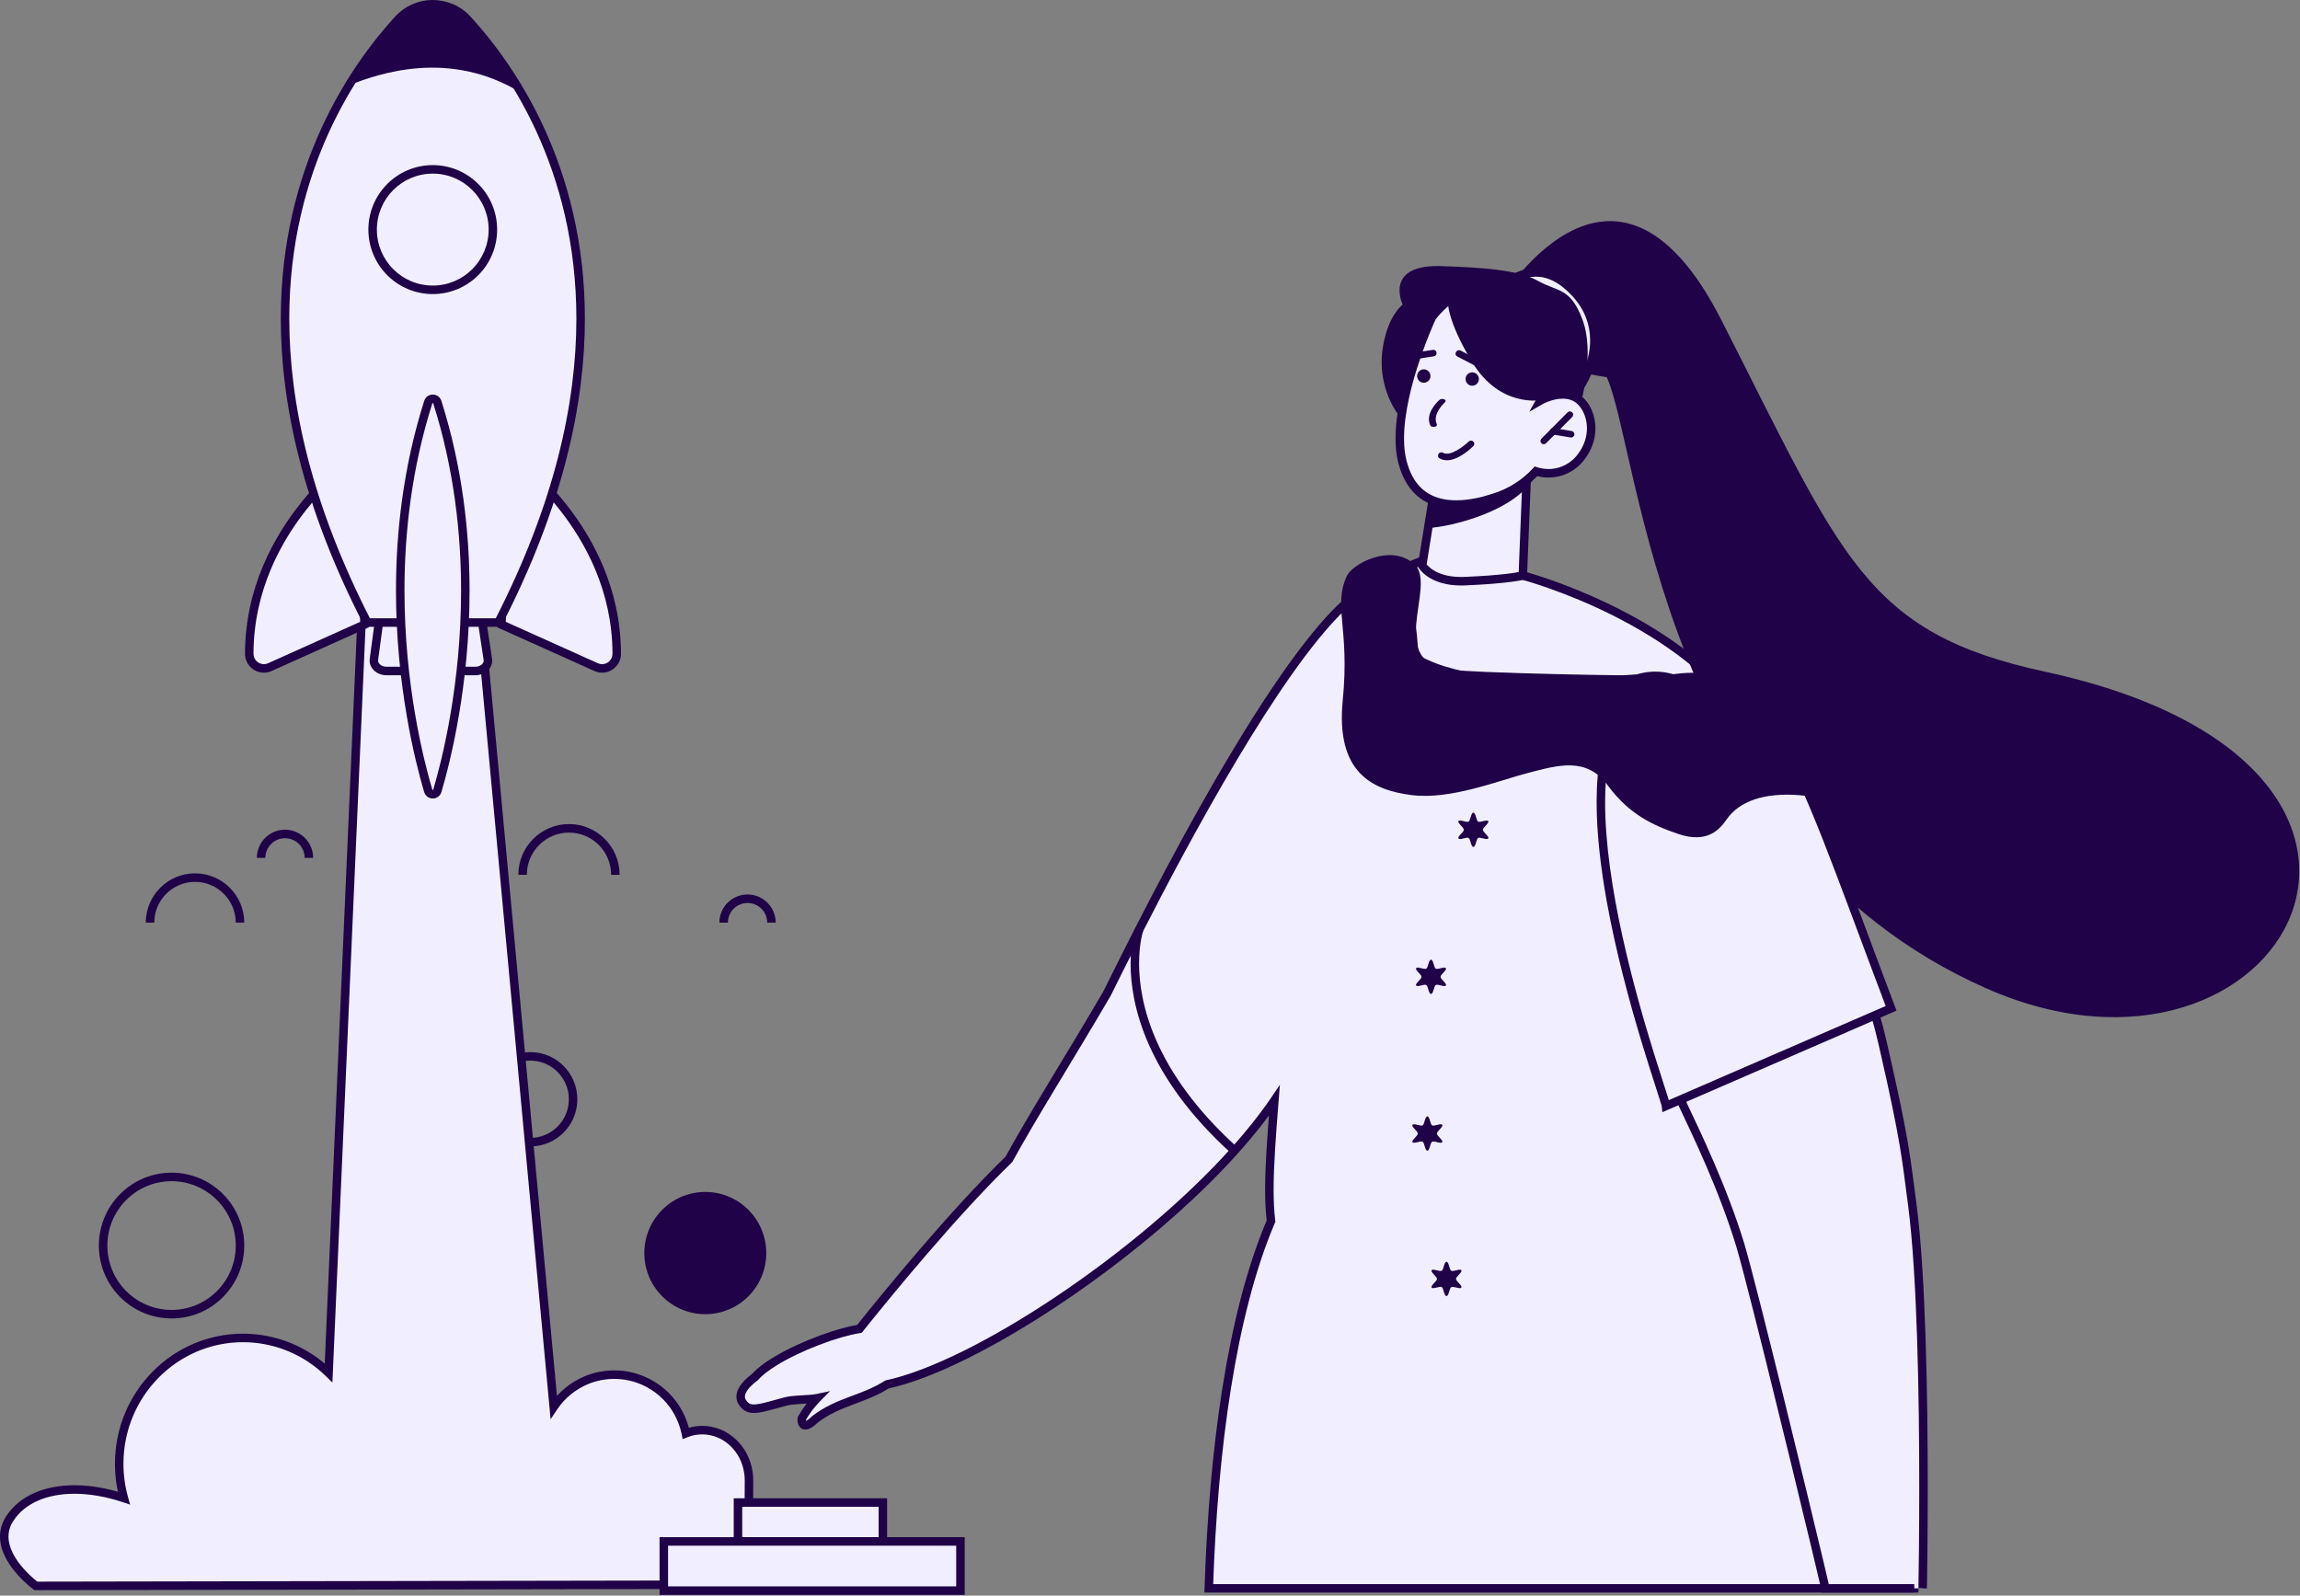
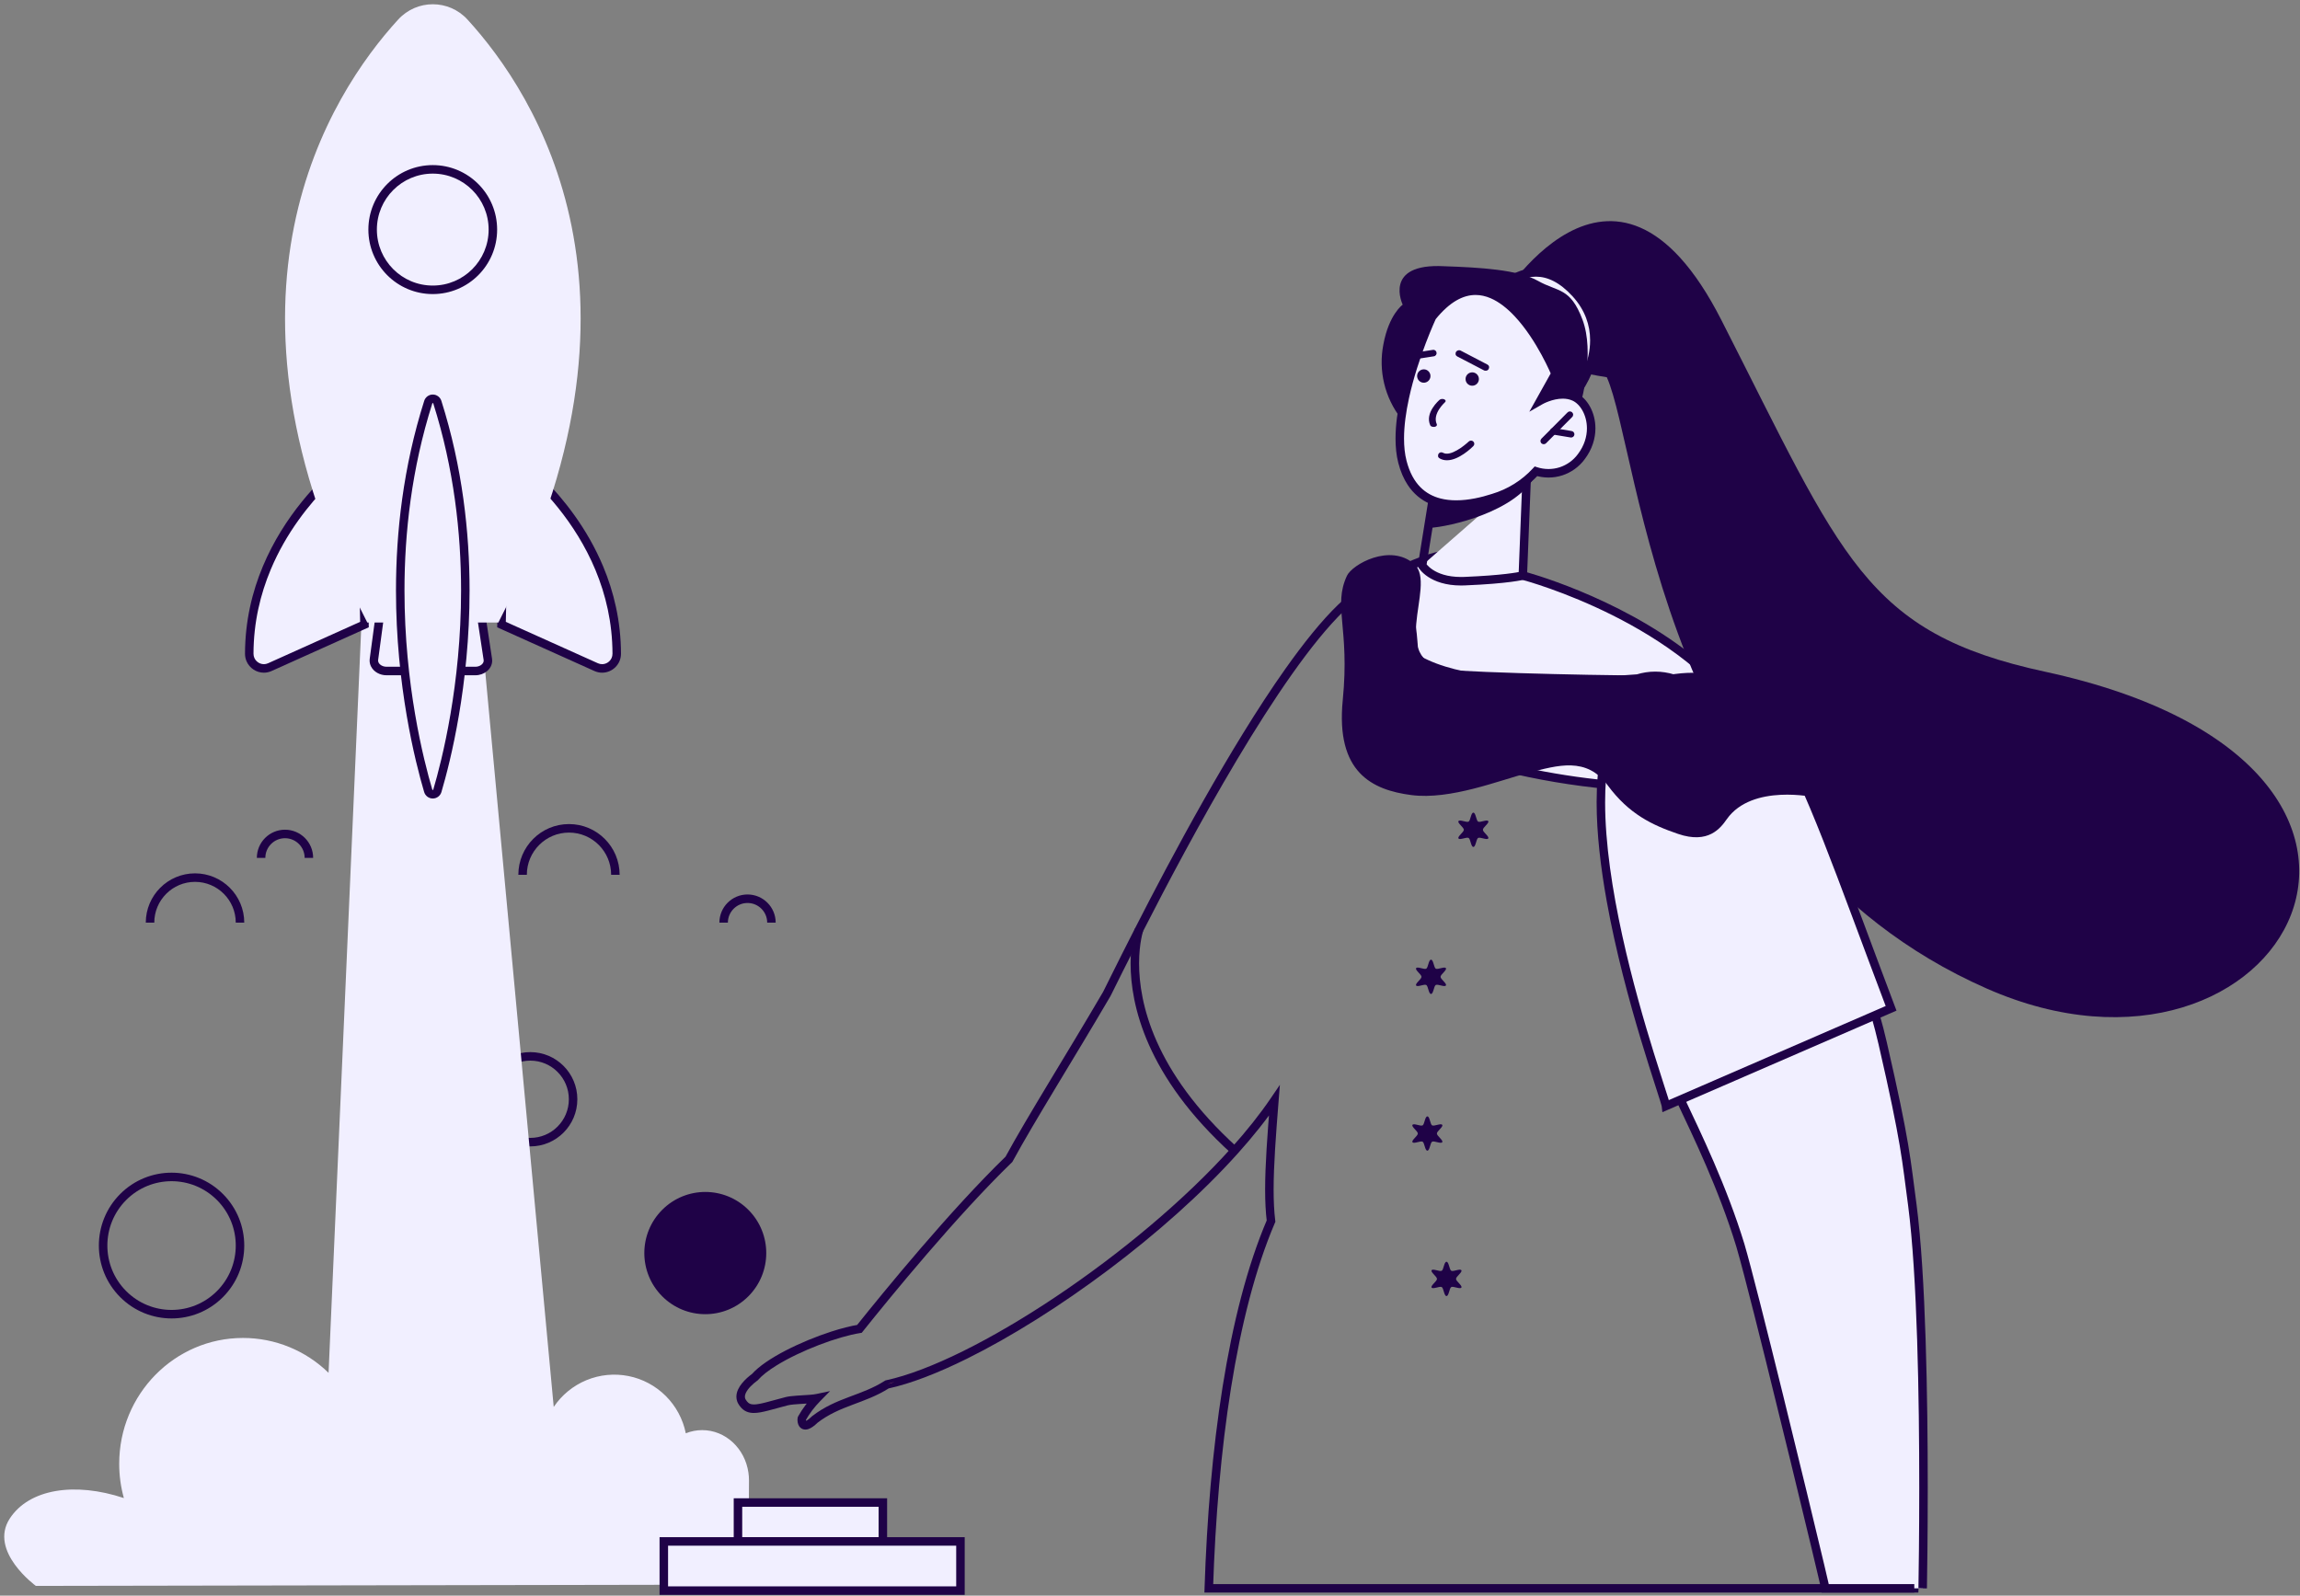
<svg xmlns="http://www.w3.org/2000/svg" width="650" height="451" viewBox="0 0 650 451" fill="none">
  <rect x="0" y="0" width="650" height="451" fill="#808080" stroke="none" />
  <g clip-path="url(#clip0_41_126)">
    <path d="M149.873 321.619V324.025C153.537 324.028 156.869 322.531 159.269 320.122C161.675 317.716 163.165 314.376 163.162 310.7C163.165 307.023 161.675 303.683 159.269 301.277C156.869 298.868 153.537 297.374 149.873 297.374C146.206 297.374 142.874 298.868 140.471 301.277C138.068 303.683 136.578 307.023 136.578 310.7C136.578 314.376 138.068 317.716 140.471 320.122C142.874 322.535 146.206 324.028 149.873 324.025V321.619C146.862 321.619 144.145 320.399 142.169 318.421C140.199 316.443 138.981 313.719 138.981 310.7C138.981 307.68 140.199 304.957 142.169 302.979C144.145 301 146.862 299.78 149.873 299.78C152.882 299.78 155.598 301 157.572 302.979C159.545 304.957 160.762 307.68 160.762 310.7C160.762 313.719 159.545 316.443 157.572 318.421C155.598 320.399 152.882 321.619 149.873 321.619Z" fill="#1F0247" />
    <path d="M134.182 262.882C136.594 262.882 138.787 261.901 140.368 260.316C141.949 258.734 142.931 256.533 142.931 254.117C142.931 251.699 141.949 249.5 140.368 247.918C138.787 246.333 136.594 245.352 134.182 245.352V246.553H135.383V197.107H132.98V247.758H134.182C135.938 247.758 137.52 248.469 138.671 249.62C139.822 250.774 140.531 252.356 140.531 254.117C140.531 255.875 139.822 257.457 138.671 258.615C137.52 259.766 135.938 260.476 134.182 260.476V262.882Z" fill="#1F0247" />
    <path d="M110.732 197.107V235.533H111.931L111.899 234.332C110.048 234.379 108.376 235.168 107.178 236.401C105.976 237.634 105.236 239.332 105.236 241.188C105.236 243.043 105.976 244.739 107.178 245.971C108.376 247.207 110.048 247.997 111.899 248.044L111.965 245.638C110.754 245.607 109.681 245.097 108.897 244.292C108.113 243.487 107.636 242.396 107.636 241.188C107.636 239.977 108.113 238.889 108.897 238.081C109.681 237.275 110.754 236.769 111.965 236.738L113.132 236.706V197.107H110.732Z" fill="#1F0247" />
    <path d="M118.28 231.734V267.952H120.68V231.734" fill="#1F0247" />
    <path d="M126.226 224.569V257.206H128.626V224.569" fill="#1F0247" />
    <path d="M148.891 247.255C148.891 243.959 150.221 240.983 152.38 238.82C154.538 236.659 157.509 235.325 160.803 235.325C164.094 235.325 167.064 236.659 169.226 238.82C171.381 240.983 172.711 243.959 172.714 247.255H175.114C175.114 243.301 173.511 239.707 170.92 237.118C168.335 234.523 164.749 232.916 160.803 232.919C156.853 232.916 153.268 234.523 150.683 237.118C148.094 239.707 146.488 243.301 146.491 247.255H148.891Z" fill="#1F0247" />
    <path d="M74.988 242.48C74.988 240.939 75.609 239.556 76.616 238.546C77.623 237.536 79.007 236.917 80.544 236.917C82.081 236.917 83.461 237.536 84.472 238.546C85.479 239.556 86.097 240.939 86.097 242.48H88.496C88.5 240.282 87.606 238.282 86.169 236.845C84.732 235.404 82.737 234.511 80.544 234.511C78.351 234.511 76.356 235.404 74.919 236.845C73.482 238.282 72.588 240.282 72.588 242.48H74.988Z" fill="#1F0247" />
    <path d="M205.707 260.788C205.707 259.247 206.328 257.866 207.335 256.853C208.342 255.847 209.722 255.224 211.262 255.224C212.799 255.224 214.18 255.847 215.19 256.853C216.197 257.866 216.815 259.247 216.815 260.788H219.215C219.215 258.589 218.324 256.589 216.884 255.152C215.45 253.711 213.452 252.818 211.262 252.818C209.069 252.818 207.071 253.711 205.637 255.152C204.198 256.589 203.307 258.589 203.307 260.788H205.707Z" fill="#1F0247" />
    <path d="M43.602 260.788C43.602 257.599 44.888 254.724 46.974 252.633C49.06 250.544 51.931 249.255 55.115 249.255C58.299 249.255 61.17 250.544 63.256 252.633C65.342 254.724 66.628 257.599 66.628 260.788H69.028C69.031 256.941 67.469 253.45 64.953 250.931C62.44 248.409 58.955 246.849 55.115 246.849C51.275 246.849 47.79 248.409 45.277 250.931C42.761 253.45 41.199 256.941 41.202 260.788H43.602Z" fill="#1F0247" />
    <path d="M62.164 365.763L63.011 366.616C67.02 362.596 69.031 357.319 69.028 352.051C69.031 346.783 67.02 341.502 63.011 337.483C59.005 333.464 53.738 331.451 48.483 331.451C43.232 331.451 37.965 333.464 33.959 337.483C29.946 341.502 27.939 346.783 27.939 352.051C27.939 357.319 29.946 362.596 33.959 366.616C37.965 370.635 43.232 372.651 48.483 372.648C53.738 372.651 59.005 370.635 63.011 366.616L62.164 365.763L61.314 364.914C57.769 368.468 53.133 370.242 48.483 370.242C43.837 370.242 39.201 368.468 35.656 364.914C32.111 361.357 30.342 356.709 30.342 352.051C30.342 347.39 32.111 342.741 35.656 339.184C39.201 335.631 43.837 333.86 48.483 333.857C53.133 333.86 57.769 335.631 61.314 339.184C64.859 342.741 66.628 347.39 66.628 352.051C66.628 356.709 64.859 361.357 61.314 364.914L62.164 365.763Z" fill="#1F0247" />
    <path d="M211.67 418.383L211.52 447.89L10.136 448.245C10.136 448.245 -3.294 438.47 2.776 429.183C8.222 420.855 21.065 418.792 35.006 423.418C34.128 420.261 33.686 416.999 33.689 413.725C33.689 394.084 49.352 378.164 68.673 378.164C77.711 378.161 86.392 381.702 92.857 388.03L102.616 165.436H134.859L156.486 397.663C158.76 394.279 161.979 391.647 165.74 390.093C169.499 388.543 173.633 388.137 177.624 388.933C181.611 389.728 185.275 391.691 188.158 394.569C191.038 397.446 193.005 401.117 193.814 405.111C195.285 404.52 196.86 404.215 198.444 404.215C205.048 404.215 210.522 409.401 211.507 416.197C211.614 416.921 211.667 417.65 211.67 418.383Z" fill="#F1EFFF" />
-     <path d="M211.67 418.383L210.469 418.377L210.324 446.689L10.133 447.041L10.136 448.245L10.842 447.27C10.817 447.255 8.643 445.657 6.522 443.213C5.459 441.993 4.414 440.562 3.648 439.04C2.883 437.514 2.4 435.904 2.4 434.303C2.403 432.841 2.786 431.372 3.78 429.844C5.411 427.35 7.761 425.453 10.7 424.164C13.634 422.874 17.157 422.201 21.053 422.204C25.244 422.204 29.862 422.978 34.63 424.56L36.766 425.271L36.161 423.094C35.317 420.053 34.89 416.911 34.89 413.757V413.725C34.89 404.227 38.674 395.644 44.791 389.423C50.908 383.206 59.344 379.366 68.674 379.366H68.717L68.686 378.529L68.708 379.366H68.717L68.686 378.529L68.708 379.366L68.68 378.284V379.366H68.708L68.68 378.284V379.366C77.401 379.366 85.777 382.784 92.019 388.892L93.939 390.77L103.765 166.638H133.764L155.605 401.129L157.484 398.337C159.623 395.151 162.654 392.669 166.195 391.207C168.554 390.232 171.07 389.738 173.596 389.738C174.863 389.738 176.134 389.864 177.388 390.112C181.143 390.864 184.597 392.71 187.311 395.421C190.025 398.132 191.875 401.585 192.638 405.35L192.923 406.765L194.26 406.227C195.59 405.693 197.011 405.419 198.444 405.419C201.431 405.419 204.154 406.586 206.268 408.542C208.383 410.498 209.866 413.244 210.318 416.37H210.321C210.419 417.037 210.469 417.71 210.469 418.386V418.377L211.67 418.383L212.872 418.38C212.869 417.59 212.809 416.801 212.696 416.021V416.024C212.163 412.354 210.419 409.108 207.896 406.775C205.38 404.438 202.065 403.01 198.444 403.013C196.706 403.013 194.981 403.347 193.366 403.994L193.814 405.111L194.99 404.872C194.134 400.645 192.054 396.761 189.005 393.716C185.956 390.672 182.078 388.596 177.859 387.753C176.447 387.47 175.02 387.332 173.596 387.332C170.757 387.332 167.933 387.889 165.283 388.983C161.302 390.625 157.898 393.411 155.492 396.99L156.486 397.663L157.681 397.55L135.951 164.232H101.465L91.659 387.977L92.857 388.03L93.698 387.168C87.007 380.624 78.028 376.96 68.68 376.96H68.63L68.674 378.164V376.96C58.679 376.96 49.625 381.08 43.081 387.735C36.537 394.386 32.487 403.579 32.491 413.725H33.689L32.491 413.713V413.757C32.491 417.131 32.946 420.49 33.849 423.742L35.007 423.418L35.383 422.277C30.401 420.622 25.539 419.798 21.053 419.795C16.884 419.798 13.038 420.509 9.737 421.959C6.437 423.406 3.68 425.601 1.772 428.523C0.53 430.419 -0.003 432.404 1.37545e-05 434.303C0.003 436.407 0.627 438.389 1.528 440.163C2.877 442.826 4.844 445.062 6.472 446.657C8.1 448.248 9.399 449.195 9.43 449.217L9.747 449.45L212.712 449.091L212.872 418.38L211.67 418.383Z" fill="#1F0247" />
    <path d="M249.507 424.683H208.559V435.674H249.507V424.683Z" fill="#F1EFFF" />
    <path d="M249.506 424.683V423.481H207.356V436.879H250.704V423.481H249.506V424.683H248.305V434.473H209.756V425.887H249.506V424.683Z" fill="#1F0247" />
    <path d="M271.431 435.674H187.6V449.576H271.431V435.674Z" fill="#F1EFFF" />
    <path d="M187.6 449.576V450.78H272.633V434.473H186.398V450.78H187.6V449.576H188.801V436.879H270.233V448.374H187.6V449.576Z" fill="#1F0247" />
    <path d="M101.955 127.62C101.955 127.62 70.531 148.443 70.443 184.766C70.433 187.772 73.52 189.791 76.256 188.562L103.002 176.532L101.955 127.62Z" fill="#F1EFFF" />
    <path d="M101.955 127.62L101.293 126.617C101.227 126.664 93.281 131.929 85.297 141.817C81.307 146.758 77.307 152.859 74.295 160.049C71.284 167.232 69.263 175.51 69.242 184.766V184.753V184.778C69.242 185.539 69.398 186.263 69.681 186.914C70.101 187.889 70.797 188.691 71.651 189.25C72.501 189.81 73.511 190.131 74.571 190.131C75.293 190.131 76.036 189.98 76.749 189.659L104.22 177.302L103.106 125.415L101.293 126.617L101.955 127.62L100.753 127.648L101.785 175.758L75.767 187.464C75.362 187.643 74.963 187.725 74.571 187.725C73.809 187.725 73.069 187.414 72.526 186.885C72.253 186.621 72.034 186.307 71.883 185.954C71.729 185.602 71.641 185.209 71.641 184.778H71.086L71.641 184.781V184.778H71.086L71.641 184.781V184.769C71.663 175.862 73.605 167.914 76.51 160.98C80.864 150.579 87.405 142.471 92.857 136.973C95.583 134.225 98.033 132.127 99.8 130.724C100.681 130.023 101.393 129.495 101.879 129.142C102.121 128.966 102.309 128.834 102.435 128.749C102.497 128.705 102.545 128.674 102.573 128.652L102.607 128.63L102.614 128.627H102.617L101.955 127.62Z" fill="#1F0247" />
    <path d="M141.729 176.532L168.476 188.562C171.212 189.791 174.298 187.772 174.292 184.766C174.204 148.443 142.78 127.62 142.78 127.62L141.729 176.532Z" fill="#F1EFFF" />
    <path d="M141.729 176.532L141.24 177.63L167.987 189.659C168.696 189.98 169.439 190.131 170.164 190.131C171.575 190.131 172.902 189.562 173.878 188.612C174.367 188.137 174.772 187.562 175.054 186.914C175.337 186.263 175.494 185.539 175.494 184.778H174.6L175.49 184.81L175.494 184.778H174.6L175.49 184.81L175.494 184.788V184.766C175.472 175.51 173.448 167.232 170.437 160.049C165.919 149.267 159.184 140.93 153.578 135.275C147.972 129.624 143.492 126.651 143.442 126.617L141.626 125.415L140.512 177.302L141.24 177.63L141.729 176.532L142.931 176.557L143.979 127.648L142.78 127.62L142.118 128.627H142.122C142.297 128.743 150.061 133.954 157.753 143.556C161.6 148.355 165.427 154.246 168.294 161.143C171.161 168.037 173.072 175.934 173.094 184.769L174.292 184.766L173.094 184.725L173.091 184.778C173.091 185.209 173.006 185.602 172.852 185.954C172.623 186.483 172.24 186.926 171.767 187.238C171.293 187.549 170.735 187.725 170.164 187.725C169.772 187.725 169.37 187.643 168.969 187.464L142.222 175.434L141.729 176.532Z" fill="#1F0247" />
    <path d="M134.304 189.656H109.254C107.109 189.656 105.44 188.121 105.678 186.36L107.89 169.921C108.094 168.421 109.634 167.282 111.466 167.282H131.797C133.614 167.282 135.142 168.396 135.374 169.88L137.861 186.322C138.156 188.093 136.469 189.656 134.304 189.656Z" fill="#F1EFFF" />
    <path d="M134.304 190.861V188.455H109.255C108.517 188.455 107.884 188.203 107.466 187.854C107.256 187.681 107.103 187.486 107.002 187.291C106.905 187.096 106.855 186.901 106.855 186.697C106.855 186.64 106.858 186.583 106.867 186.524L109.079 170.081C109.107 169.89 109.176 169.704 109.289 169.522C109.462 169.248 109.747 168.987 110.127 168.795C110.503 168.603 110.967 168.484 111.466 168.484H131.797C132.459 168.484 133.055 168.691 133.476 169C133.686 169.15 133.852 169.327 133.968 169.506C134.088 169.688 134.157 169.871 134.188 170.066L136.676 186.511V186.521C136.688 186.59 136.694 186.659 136.694 186.725C136.691 186.923 136.647 187.112 136.547 187.304C136.4 187.593 136.124 187.882 135.735 188.099C135.349 188.316 134.853 188.455 134.304 188.455V190.861C135.571 190.861 136.732 190.442 137.61 189.719C138.05 189.357 138.417 188.917 138.68 188.411C138.944 187.901 139.094 187.326 139.094 186.725C139.094 186.527 139.079 186.326 139.044 186.124L137.861 186.322L139.047 186.14L136.56 169.701V169.695C136.475 169.147 136.268 168.635 135.976 168.188C135.54 167.521 134.922 166.996 134.204 166.638C133.485 166.276 132.663 166.078 131.797 166.078H111.466C110.302 166.081 109.217 166.436 108.357 167.068C107.928 167.386 107.554 167.776 107.266 168.229C106.977 168.682 106.776 169.201 106.701 169.757L104.489 186.2C104.467 186.366 104.455 186.533 104.455 186.697C104.455 187.297 104.605 187.879 104.866 188.389C105.261 189.156 105.888 189.773 106.648 190.197C107.404 190.622 108.301 190.861 109.255 190.861H134.304Z" fill="#1F0247" />
    <path d="M112.523 5.531C93.259 26.59 56.263 83.442 103.806 175.956H140.842C188.387 83.442 151.388 26.59 132.121 5.531C126.841 -0.24 117.803 -0.239 112.523 5.531Z" fill="#F1EFFF" />
-     <path d="M112.523 5.531L111.639 4.718C105.399 11.538 97.334 22.058 90.821 36.286C84.309 50.513 79.355 68.449 79.355 90.059C79.355 114.295 85.582 143.128 102.739 176.51L103.075 177.161H141.573L141.908 176.51C159.065 143.128 165.292 114.295 165.292 90.062C165.292 68.452 160.339 50.513 153.826 36.286C147.313 22.058 139.242 11.537 133.002 4.717C131.556 3.134 129.84 1.951 127.999 1.168C126.16 0.385 124.193 7.37848e-07 122.233 7.37848e-07C118.355 -0.001 114.484 1.606 111.639 4.718L112.523 5.531L113.408 6.344C115.799 3.733 119.011 2.408 122.233 2.407C123.88 2.407 125.527 2.731 127.061 3.384C128.598 4.037 130.022 5.018 131.236 6.344C137.341 13.017 145.259 23.338 151.643 37.29C158.03 51.243 162.889 68.823 162.889 90.062C162.889 113.879 156.778 142.314 139.775 175.406L140.842 175.956V174.755H103.806V175.956L104.875 175.406C87.866 142.311 81.758 113.876 81.755 90.059C81.758 68.82 86.618 51.243 93.001 37.289C99.385 23.338 107.303 13.018 113.408 6.344L112.523 5.531Z" fill="#1F0247" />
    <path fill-rule="evenodd" clip-rule="evenodd" d="M121.022 113.678C105.468 162.706 116.94 209.722 121.022 223.528C121.191 224.098 121.715 224.491 122.311 224.491C122.904 224.491 123.428 224.098 123.597 223.528C127.672 209.722 139.144 162.706 123.597 113.678C123.428 113.109 122.904 112.716 122.311 112.716C121.715 112.716 121.191 113.109 121.022 113.678Z" fill="#F1EFFF" />
    <path d="M121.022 113.678L119.88 113.313C113.932 132.058 111.909 150.491 111.909 166.908C111.912 193.764 117.317 215.222 119.871 223.868L119.877 223.89L119.874 223.871C120.194 224.95 121.185 225.692 122.311 225.692C123.437 225.692 124.426 224.95 124.749 223.868C127.299 215.222 132.704 193.76 132.704 166.908C132.704 150.491 130.684 132.058 124.739 113.313L123.597 113.678L124.749 113.338C124.426 112.257 123.437 111.514 122.311 111.514C121.185 111.514 120.194 112.257 119.874 113.335L121.022 113.678L122.173 114.024C122.189 113.961 122.248 113.92 122.311 113.92C122.374 113.92 122.43 113.961 122.446 114.021L122.449 114.037L122.452 114.043C128.306 132.501 130.304 150.689 130.304 166.908C130.304 193.437 124.956 214.694 122.446 223.186C122.427 223.245 122.374 223.286 122.311 223.286C122.248 223.286 122.192 223.245 122.173 223.182V223.186C119.664 214.694 114.309 193.44 114.312 166.908C114.309 150.689 116.31 132.501 122.167 114.043L122.17 114.03L122.173 114.024L121.022 113.678Z" fill="#1F0247" />
    <path fill-rule="evenodd" clip-rule="evenodd" d="M122.302 81.913C131.688 81.913 139.295 74.293 139.295 64.892C139.295 55.492 131.688 47.87 122.302 47.87C112.915 47.87 105.308 55.492 105.308 64.892C105.308 74.293 112.915 81.913 122.302 81.913Z" fill="#F1EFFF" />
    <path d="M122.302 80.712V83.118C127.321 83.118 131.876 81.076 135.167 77.781C138.458 74.484 140.497 69.921 140.493 64.892C140.497 59.863 138.458 55.3 135.167 52.004C131.876 48.708 127.321 46.666 122.302 46.666C117.282 46.666 112.724 48.708 109.437 52.004C106.146 55.3 104.107 59.863 104.107 64.892C104.107 69.921 106.146 74.484 109.437 77.781C112.724 81.076 117.282 83.118 122.302 83.118V80.712C117.935 80.712 113.995 78.941 111.134 76.079C108.273 73.211 106.51 69.264 106.51 64.892C106.51 60.52 108.273 56.573 111.134 53.708C113.995 50.843 117.935 49.072 122.302 49.072C126.665 49.072 130.609 50.843 133.47 53.708C136.327 56.573 138.094 60.52 138.094 64.892C138.094 69.264 136.327 73.211 133.47 76.079C130.609 78.941 126.665 80.712 122.302 80.712Z" fill="#1F0247" />
-     <path d="M147.263 26.223C142.087 17.305 136.563 10.375 132.03 5.435C126.794 -0.275 117.794 -0.221 112.561 5.492C108.407 10.029 103.423 16.233 98.639 24.101C107.109 20.746 127.029 13.821 147.263 26.223Z" fill="#1F0247" />
    <path d="M211.504 366.386C218.233 359.64 218.233 348.704 211.504 341.958C204.775 335.212 193.868 335.212 187.139 341.958C180.41 348.704 180.41 359.64 187.139 366.386C193.868 373.132 204.775 373.132 211.504 366.386Z" fill="#1F0247" />
    <path d="M430.362 162.675C430.362 162.675 476.332 174.708 495.139 205.561C513.945 236.411 398.624 219.176 394.643 201.372C390.662 183.564 378.346 168.245 399.653 159.407C420.96 150.57 430.362 162.675 430.362 162.675Z" fill="#F1EFFF" />
    <path d="M430.361 162.675L430.057 163.839L430.088 163.845C430.735 164.018 442.226 167.125 455.812 173.947C462.604 177.359 469.92 181.696 476.664 187.043C483.409 192.392 489.58 198.749 494.113 206.187C494.784 207.284 495.261 208.297 495.565 209.222C495.873 210.146 496.011 210.98 496.011 211.731C496.007 212.543 495.854 213.26 495.559 213.933C495.298 214.521 494.925 215.074 494.433 215.606C493.573 216.534 492.328 217.383 490.737 218.109C488.353 219.204 485.2 220.022 481.514 220.553C477.831 221.088 473.612 221.336 469.073 221.336C454.445 221.339 436.497 218.732 421.992 214.801C414.739 212.842 408.342 210.542 403.681 208.118C401.35 206.91 399.455 205.665 398.119 204.454C397.45 203.85 396.923 203.255 396.541 202.692C396.158 202.129 395.923 201.598 395.813 201.107C394.665 195.971 392.855 191.097 391.355 186.58C389.852 182.064 388.673 177.903 388.679 174.283C388.679 172.89 388.849 171.575 389.228 170.333C389.796 168.471 390.822 166.748 392.553 165.106C394.285 163.467 396.735 161.92 400.111 160.52C405.685 158.209 410.369 157.382 414.243 157.382C419.542 157.385 423.337 158.926 425.828 160.451C427.07 161.216 427.983 161.977 428.579 162.536C428.874 162.816 429.094 163.046 429.232 163.2C429.301 163.276 429.351 163.335 429.383 163.373L429.414 163.411L429.417 163.417L429.797 163.112L429.414 163.414L429.417 163.417L429.797 163.112L429.414 163.414L429.665 163.735L430.057 163.839L430.361 162.675L431.309 161.933C431.243 161.851 429.888 160.121 427.08 158.401C424.278 156.677 420.015 154.973 414.243 154.976C410.027 154.976 405.017 155.878 399.195 158.297C396.814 159.284 394.815 160.36 393.153 161.53C390.659 163.282 388.918 165.26 387.82 167.421C386.718 169.585 386.279 171.902 386.279 174.283C386.286 178.416 387.565 182.765 389.078 187.341C390.599 191.911 392.371 196.704 393.473 201.633C393.661 202.479 394.037 203.281 394.555 204.045C395.527 205.476 396.986 206.787 398.834 208.048C402.068 210.247 406.523 212.294 411.793 214.166C419.698 216.968 429.43 219.355 439.481 221.05C449.535 222.745 459.9 223.742 469.073 223.745C473.101 223.742 476.9 223.55 480.347 223.135C485.517 222.509 489.89 221.402 493.103 219.607C494.706 218.704 496.026 217.622 496.961 216.301C497.425 215.641 497.793 214.924 498.037 214.156C498.285 213.389 498.41 212.574 498.41 211.731C498.41 210.684 498.219 209.593 497.843 208.464C497.469 207.331 496.908 206.158 496.161 204.932C491.365 197.063 484.861 190.43 477.825 184.898C467.266 176.598 455.495 170.767 446.354 166.996C437.216 163.225 430.703 161.521 430.666 161.508L430.361 162.675Z" fill="#1F0247" />
    <path d="M577.913 189.848C526.983 178.85 520.715 157.64 486.458 90.427C455.762 30.198 423.118 86.156 423.118 86.156C423.118 86.156 421.436 94.644 436.701 102.019C440.529 103.866 446.925 105.492 454.099 106.624C463.529 127.674 469.248 238.794 561.459 279.403C645.3 316.323 701.535 216.543 577.913 189.848Z" fill="#1F0247" />
    <path d="M409.214 103.573C409.214 103.573 426.067 61.785 445.369 83.001C461.465 100.787 436.485 128.145 422.054 120.349C407.627 112.552 409.214 103.573 409.214 103.573Z" fill="#F1EFFF" />
    <path d="M409.214 103.573L410.328 104.023L410.334 104.007C410.478 103.652 413.192 97.066 417.543 90.647C419.714 87.439 422.299 84.275 425.122 81.96C426.531 80.8 427.999 79.856 429.495 79.205C430.992 78.554 432.513 78.196 434.066 78.196C435.669 78.196 437.316 78.573 439.054 79.457C440.786 80.344 442.605 81.746 444.484 83.813L444.481 83.81C446.228 85.741 447.449 87.766 448.236 89.842C449.027 91.918 449.384 94.047 449.384 96.179C449.384 99.211 448.653 102.258 447.386 105.127C445.482 109.426 442.36 113.313 438.79 116.087C437.005 117.477 435.111 118.588 433.216 119.345C431.318 120.107 429.42 120.512 427.619 120.512C425.847 120.509 424.172 120.125 422.625 119.289C416.862 116.175 413.822 112.93 412.201 110.244C410.582 107.558 410.365 105.407 410.362 104.391C410.362 104.167 410.375 104.001 410.384 103.897C410.387 103.847 410.394 103.809 410.397 103.79V103.774L409.901 103.696L410.397 103.784V103.774L409.901 103.696L410.397 103.784L409.214 103.573L408.031 103.362C408.022 103.422 407.962 103.787 407.962 104.391C407.959 105.759 408.276 108.391 410.146 111.489C412.016 114.59 415.422 118.135 421.486 121.409C423.403 122.447 425.496 122.918 427.619 122.918C430.499 122.915 433.432 122.063 436.218 120.607C440.393 118.418 444.252 114.87 447.1 110.599C449.946 106.325 451.781 101.312 451.784 96.179C451.784 93.773 451.379 91.348 450.479 88.986C449.582 86.624 448.195 84.332 446.26 82.193L446.257 82.19C444.227 79.957 442.188 78.359 440.142 77.312C438.1 76.268 436.052 75.787 434.066 75.79C432.112 75.79 430.226 76.249 428.457 77.032C425.354 78.406 422.575 80.743 420.112 83.445C416.423 87.499 413.44 92.399 411.36 96.299C409.283 100.195 408.113 103.095 408.1 103.123L408.053 103.24L408.031 103.362L409.214 103.573Z" fill="#1F0247" />
    <path d="M395.951 118.308C393.67 115.373 392.042 111.996 391.176 108.391C390.317 104.787 390.238 101.041 390.944 97.406C392.519 88.835 396.415 86.109 396.415 86.109C396.415 86.109 390.712 74.305 408.154 75.249C418.127 75.595 428.987 76.192 434.653 79.388C440.318 82.583 443.782 81.161 447.235 90.376C450.689 99.591 446.925 113.235 446.925 113.235L395.951 118.308Z" fill="#1F0247" />
-     <path d="M540.993 448.934H341.62C342.89 409.753 348.051 371.217 359.206 345.138C358.183 336.826 358.987 325.717 360.154 311.042C356.994 315.691 353.199 320.449 348.91 325.227C321.931 355.296 275.669 385.91 250.679 391.301C243.922 395.632 236.923 396.059 230.263 401.208C226.455 404.941 226.446 401.208 226.631 400.881C227.804 398.799 229.253 396.887 230.928 395.185C228.914 395.613 224.246 395.556 222.364 396.037C215.193 397.88 212.112 399.333 210.152 396.833C209.967 396.616 209.803 396.374 209.653 396.103C209.543 395.905 209.455 395.71 209.414 395.503V395.49C208.781 393.254 211.24 390.757 213.342 389.228C218.292 383.577 234.172 376.975 242.89 375.591C250.802 365.694 269.508 342.804 285.137 327.67C291.414 316.115 302.243 298.965 312.68 281.127C312.778 281.061 316.316 273.73 321.919 262.763C335.305 236.536 360.542 189.565 379.045 171.736C383.114 167.82 386.847 165.31 390.069 164.732C390.015 165.244 389.971 165.757 389.94 166.26C389.579 172.207 390.972 176.931 393.814 180.63L393.868 180.693C403.9 193.723 431.719 194.201 462.798 191.792C466.218 190.744 469.568 190.807 472.856 191.801H472.865C475.739 192.663 478.546 194.223 481.288 196.352C486.731 200.563 491.866 206.979 496.613 214.483C498.649 217.713 500.619 221.141 502.501 224.686C504.926 229.246 507.213 234.005 509.346 238.772C509.967 240.156 510.576 241.531 511.162 242.918C520.63 264.923 526.659 285.819 527.422 286.92C527.51 287.26 527.597 287.587 527.682 287.923C541.429 340.48 542.887 404.878 540.993 448.934Z" fill="#F1EFFF" />
    <path d="M540.993 448.934V447.729H341.62V448.934L342.818 448.972C343.452 429.422 345.058 410.039 347.891 392.314C350.724 374.588 354.786 358.517 360.307 345.613L360.436 345.314L360.395 344.99C360.075 342.386 359.937 339.474 359.937 336.237C359.937 329.394 360.558 321.097 361.349 311.14L361.707 306.614L359.159 310.366C356.041 314.958 352.277 319.676 348.016 324.422C334.621 339.357 316.37 354.485 298.382 366.518C289.388 372.538 280.46 377.784 272.244 381.853C264.031 385.923 256.524 388.813 250.429 390.125L250.218 390.172L250.033 390.288C246.802 392.361 243.464 393.525 240.014 394.823C236.569 396.119 233.012 397.563 229.533 400.255L229.476 400.299L229.426 400.349C228.849 400.915 228.388 401.268 228.068 401.456C227.911 401.551 227.788 401.601 227.71 401.626C227.672 401.639 227.644 401.645 227.628 401.648L227.613 401.651V401.972L227.792 401.717C227.735 401.67 227.625 401.648 227.613 401.651V401.972L227.792 401.717L227.616 401.966L227.839 401.761L227.792 401.717L227.616 401.966L227.839 401.761L227.741 401.853L227.854 401.777L227.839 401.761L227.741 401.853L227.854 401.777L227.848 401.768C227.836 401.746 227.81 401.673 227.795 401.588C227.779 401.5 227.77 401.4 227.77 401.321C227.77 401.265 227.773 401.217 227.776 401.214L227.644 401.195L227.773 401.22L227.776 401.214L227.644 401.195L227.773 401.22L227.189 401.104L227.757 401.283C227.77 401.246 227.773 401.23 227.773 401.22L227.189 401.104L227.757 401.283L226.819 400.991L227.672 401.478C227.729 401.375 227.745 401.321 227.757 401.283L226.819 400.991L227.672 401.478L227.676 401.472C228.795 399.484 230.179 397.66 231.782 396.031L234.586 393.182L230.681 394.009C230.273 394.097 229.633 394.172 228.905 394.232C227.814 394.323 226.508 394.383 225.288 394.468C224.676 394.512 224.087 394.559 223.544 394.622C223.001 394.685 222.509 394.757 222.066 394.871C219.83 395.446 217.995 395.981 216.504 396.361C215.011 396.748 213.863 396.965 213.054 396.962C212.552 396.962 212.197 396.887 211.909 396.758C211.623 396.629 211.375 396.44 211.096 396.091L211.084 396.072L211.068 396.053C210.939 395.902 210.82 395.729 210.701 395.515V395.519C210.626 395.38 210.594 395.295 210.588 395.254L209.415 395.503H210.613V395.324L210.569 395.163C210.531 395.031 210.513 394.899 210.513 394.754C210.513 394.462 210.591 394.116 210.77 393.726C211.033 393.144 211.517 392.487 212.109 391.873C212.699 391.257 213.392 390.678 214.045 390.203L214.155 390.125L214.243 390.024C215.347 388.757 217.191 387.326 219.453 385.932C222.844 383.835 227.174 381.787 231.443 380.149C235.713 378.51 239.938 377.277 243.075 376.78L243.537 376.705L243.825 376.343C247.775 371.402 254.422 363.216 262.026 354.381C269.634 345.547 278.201 336.061 285.972 328.535L286.103 328.409L286.191 328.246C289.313 322.503 293.582 315.335 298.375 307.379C303.172 299.418 308.493 290.666 313.716 281.734L312.681 281.127L313.346 282.127C313.437 282.067 313.484 282.023 313.521 281.985C313.59 281.916 313.619 281.878 313.64 281.85C313.684 281.794 313.7 281.765 313.716 281.74C313.744 281.693 313.763 281.661 313.782 281.624C313.857 281.488 313.96 281.284 314.114 280.985C314.638 279.941 315.702 277.787 317.21 274.758C318.722 271.729 320.68 267.83 322.989 263.313C329.674 250.211 339.32 231.932 349.594 214.719C354.73 206.111 360.025 197.774 365.176 190.49C370.324 183.206 375.34 176.972 379.876 172.604C381.872 170.685 383.77 169.125 385.523 167.993C387.28 166.861 388.889 166.166 390.282 165.917L390.069 164.732L388.877 164.606C388.82 165.134 388.776 165.663 388.742 166.182L388.739 166.197L388.742 166.188C388.701 166.826 388.682 167.452 388.682 168.065C388.682 170.726 389.043 173.167 389.749 175.384C390.455 177.601 391.506 179.595 392.861 181.363L392.876 181.382L392.945 181.467L393.868 180.693L392.917 181.429C394.834 183.917 397.34 185.951 400.311 187.599C404.772 190.068 410.281 191.688 416.568 192.704C422.854 193.72 429.925 194.128 437.514 194.128C445.507 194.128 454.074 193.676 462.893 192.99L463.024 192.981L463.15 192.94C464.718 192.462 466.255 192.235 467.783 192.235C469.367 192.235 470.939 192.477 472.508 192.952L472.677 193.006H472.865V191.801L472.523 192.955C475.218 193.764 477.9 195.242 480.554 197.302L480.557 197.305C485.825 201.375 490.9 207.69 495.6 215.128C497.617 218.33 499.571 221.729 501.441 225.252C503.853 229.784 506.128 234.517 508.251 239.263C508.869 240.647 509.475 242.015 510.058 243.389L510.061 243.396C514.776 254.356 518.641 265.056 521.424 273.151C522.814 277.199 523.934 280.595 524.755 283.055C525.166 284.288 525.502 285.285 525.762 286.02C525.894 286.388 526.007 286.69 526.104 286.936C526.155 287.062 526.202 287.168 526.249 287.272C526.302 287.376 526.343 287.467 526.437 287.606L527.422 286.92L526.261 287.219C526.349 287.565 526.437 287.892 526.522 288.225V288.228C537.222 329.127 540.463 377.34 540.46 417.443C540.46 428.671 540.209 439.263 539.795 448.881L540.993 448.934L542.191 448.984C542.609 439.332 542.863 428.708 542.863 417.443C542.859 377.208 539.625 328.843 528.846 287.618V287.621C528.758 287.279 528.671 286.951 528.586 286.621L528.533 286.41L528.41 286.234L527.996 286.521L528.438 286.282C528.438 286.282 528.432 286.269 528.41 286.234L527.996 286.521L528.438 286.282C528.438 286.278 528.413 286.234 528.385 286.165C528.325 286.03 528.238 285.803 528.131 285.511C527.729 284.41 527.058 282.379 526.158 279.671C523.45 271.541 518.638 257.25 512.267 242.44V242.446C511.674 241.049 511.062 239.666 510.441 238.279C508.298 233.492 506.002 228.711 503.558 224.12H503.561C501.664 220.55 499.681 217.1 497.626 213.842C492.836 206.265 487.638 199.749 482.022 195.399H482.026C479.193 193.204 476.26 191.565 473.21 190.65L473.041 190.597H472.856V191.801L473.201 190.65C471.425 190.112 469.615 189.826 467.783 189.826C466.017 189.826 464.235 190.093 462.45 190.641L462.798 191.792L462.707 190.59C453.927 191.273 445.416 191.719 437.514 191.719C427.513 191.723 418.481 190.999 411.134 189.144C407.464 188.219 404.214 187.011 401.472 185.492C398.73 183.97 396.5 182.143 394.818 179.96L394.803 179.941L394.734 179.859L393.814 180.63L394.765 179.894C393.573 178.343 392.66 176.611 392.036 174.654C391.415 172.695 391.082 170.509 391.082 168.065C391.082 167.502 391.101 166.924 391.135 166.333V166.339C391.167 165.851 391.211 165.354 391.264 164.861L391.433 163.266L389.859 163.549C388.03 163.879 386.16 164.725 384.228 165.971C382.292 167.219 380.291 168.871 378.214 170.868V170.871C373.499 175.412 368.423 181.74 363.219 189.096C355.414 200.129 347.342 213.483 339.954 226.544C332.569 239.603 325.878 252.368 320.853 262.216C318.048 267.704 315.761 272.283 314.161 275.497C313.361 277.101 312.737 278.369 312.304 279.233C312.088 279.664 311.921 279.998 311.808 280.218C311.752 280.328 311.711 280.41 311.686 280.454L311.674 280.476L311.67 280.479L312.182 280.775L311.689 280.451L311.67 280.479L312.182 280.775L311.689 280.451L312.583 281.042L311.743 280.378C311.711 280.416 311.699 280.435 311.689 280.451L312.583 281.042L311.743 280.378L312.655 281.099L311.815 280.293C311.78 280.331 311.758 280.356 311.743 280.378L312.655 281.099L311.815 280.293L312.674 281.117L312.016 280.124C311.899 280.205 311.852 280.256 311.815 280.293L312.674 281.117L312.016 280.124L311.786 280.278L311.645 280.517C306.435 289.427 301.12 298.17 296.321 306.133C291.524 314.1 287.242 321.283 284.083 327.095L285.137 327.67L284.303 326.805C276.444 334.417 267.846 343.94 260.21 352.809C252.578 361.675 245.914 369.883 241.952 374.837L242.89 375.591L242.702 374.403C240.434 374.764 237.758 375.45 234.922 376.365C230.671 377.74 226.063 379.63 222.016 381.727C219.993 382.775 218.111 383.876 216.482 384.998C214.851 386.121 213.468 387.263 212.439 388.436L213.342 389.228L212.636 388.253C211.639 388.983 210.563 389.908 209.694 390.983C209.258 391.521 208.875 392.1 208.586 392.726C208.301 393.348 208.113 394.031 208.113 394.754C208.113 395.106 208.16 395.465 208.257 395.82L209.415 395.49H208.213V395.629L208.238 395.748C208.317 396.126 208.464 396.431 208.602 396.688H208.605C208.79 397.019 208.997 397.33 209.239 397.613L210.152 396.833L209.211 397.578C209.678 398.179 210.262 398.66 210.93 398.956C211.595 399.255 212.316 399.368 213.054 399.368C214.255 399.365 215.541 399.088 217.097 398.695C218.65 398.296 220.467 397.767 222.662 397.201L222.659 397.204C223.014 397.11 223.622 397.025 224.325 396.959C225.385 396.858 226.681 396.795 227.908 396.717C228.523 396.676 229.119 396.635 229.671 396.578C230.223 396.522 230.728 396.459 231.176 396.365L230.929 395.185L230.075 394.339C228.325 396.116 226.813 398.11 225.586 400.29L225.589 400.283C225.539 400.368 225.514 400.431 225.492 400.488C225.458 400.585 225.439 400.661 225.423 400.73C225.382 400.934 225.37 401.11 225.37 401.321C225.37 401.538 225.389 401.774 225.436 402.032C225.47 402.224 225.523 402.428 225.608 402.639C225.734 402.95 225.934 403.296 226.28 403.586C226.452 403.73 226.659 403.853 226.891 403.935C227.12 404.02 227.368 404.057 227.613 404.057C227.901 404.057 228.187 404.004 228.463 403.913C228.877 403.774 229.282 403.554 229.711 403.252C230.141 402.95 230.599 402.563 231.104 402.07L230.264 401.208L230.998 402.161C234.176 399.705 237.447 398.359 240.857 397.075C244.261 395.789 247.803 394.575 251.329 392.317L250.68 391.301L250.934 392.477C257.33 391.097 264.975 388.137 273.307 384.011C285.802 377.821 299.828 368.999 313.283 358.888C326.738 348.78 339.615 337.385 349.801 326.032C354.118 321.22 357.952 316.424 361.145 311.722L360.154 311.043L358.955 310.948C358.165 320.912 357.537 329.249 357.537 336.237C357.537 339.543 357.679 342.55 358.014 345.286L359.206 345.138L358.102 344.666C352.468 357.838 348.377 374.076 345.522 391.933C342.668 409.788 341.058 429.265 340.418 448.893L340.378 450.135H542.144L542.191 448.984L540.993 448.934Z" fill="#1F0247" />
    <path d="M540.993 448.934H515.821C515.79 448.736 515.755 448.531 515.711 448.324C515.288 445.965 496.233 366.895 491.835 351.96C486.85 335.668 479.591 320.71 474.923 310.813C473.562 307.935 472.432 305.479 471.635 303.548C468.109 294.962 474.239 235.706 474.239 235.706L481.746 236.36L507.429 238.609L509.346 238.772L509.663 238.804C509.663 238.804 510.933 241.018 512.916 244.839C517.248 253.227 524.962 269.364 530.001 286.92C530.753 289.527 531.437 292.169 532.049 294.82C538.643 323.45 538.696 327.727 540.438 340.568C544.431 371.28 543.593 435.973 543.364 448.934" fill="#F1EFFF" />
    <path d="M540.993 447.729H515.821V448.934L517.004 448.736C516.973 448.547 516.938 448.321 516.888 448.075L515.712 448.324L516.894 448.11C516.872 447.994 516.841 447.846 516.791 447.619C516.6 446.754 516.154 444.845 515.508 442.125C513.246 432.599 508.553 413.153 503.957 394.499C501.658 385.174 499.383 376.047 497.451 368.455C495.518 360.863 493.928 354.818 492.987 351.617L492.984 351.61V351.604C490.474 343.402 487.397 335.552 484.363 328.51C481.329 321.471 478.34 315.241 476.009 310.3C474.651 307.426 473.524 304.982 472.746 303.089C472.599 302.736 472.445 302.164 472.314 301.441C472.119 300.352 471.972 298.912 471.881 297.217C471.786 295.522 471.743 293.569 471.743 291.43C471.743 281.501 472.665 267.584 473.587 256.168C474.048 250.459 474.509 245.374 474.855 241.716C475.027 239.886 475.171 238.414 475.275 237.398C475.325 236.892 475.363 236.499 475.391 236.234C475.416 235.967 475.432 235.829 475.432 235.829L474.24 235.706L474.133 236.904L481.643 237.558L507.326 239.807H507.329L509.234 239.971L509.538 240.002L509.663 238.804L508.622 239.405L508.634 239.43C508.776 239.675 510.002 241.829 511.85 245.393V245.39C516.16 253.737 523.846 269.82 528.85 287.253C529.593 289.842 530.274 292.462 530.879 295.091C534.173 309.394 535.83 317.597 536.881 323.815C537.928 330.029 538.377 334.288 539.249 340.729V340.722C540.548 350.698 541.338 364.367 541.8 378.67C542.261 392.974 542.396 407.923 542.396 420.503C542.396 433.791 542.245 444.44 542.167 448.912L544.566 448.956C544.645 444.471 544.799 433.809 544.799 420.503C544.799 407.904 544.66 392.933 544.196 378.592C543.735 364.247 542.945 350.535 541.63 340.411L541.627 340.405C540.761 334.004 540.309 329.702 539.246 323.412C538.186 317.125 536.517 308.876 533.216 294.55C532.602 291.877 531.911 289.213 531.155 286.587C526.08 268.908 518.334 252.718 513.983 244.286L513.98 244.283C511.991 240.446 510.708 238.216 510.702 238.203L510.394 237.672L509.456 237.574L507.533 237.407L507.537 237.411L481.85 235.162L473.167 234.404L473.044 235.58C473.044 235.586 472.119 244.528 471.194 255.973C470.271 267.424 469.343 281.366 469.343 291.43C469.343 294.327 469.418 296.902 469.6 299.028C469.688 300.088 469.804 301.038 469.951 301.865C470.102 302.696 470.281 303.4 470.529 304.007C471.338 305.976 472.477 308.442 473.838 311.329C476.175 316.282 479.149 322.478 482.161 329.466C485.169 336.451 488.215 344.223 490.687 352.312L491.836 351.96L490.684 352.299C491.227 354.142 492.005 357.007 492.946 360.596C496.24 373.167 501.551 394.66 506.078 413.26C508.343 422.56 510.413 431.136 511.941 437.517C512.703 440.71 513.331 443.352 513.779 445.257C514.005 446.21 514.184 446.978 514.313 447.541C514.375 447.821 514.429 448.047 514.466 448.22C514.501 448.387 514.526 448.509 514.532 448.538L514.538 448.569C514.573 448.739 514.604 448.928 514.639 449.132L514.805 450.135H540.993V447.729Z" fill="#1F0247" />
    <path d="M470.814 312.602C470.353 308.571 428.953 199.258 471.893 191.943C500.917 186.999 507.226 213.055 534.437 284.998L470.814 312.602Z" fill="#F1EFFF" />
    <path d="M470.814 312.602L472.006 312.464C471.981 312.272 471.946 312.121 471.896 311.923C471.802 311.552 471.655 311.052 471.454 310.404C470.704 307.982 469.22 303.523 467.407 297.676C464.687 288.911 461.236 277.044 458.469 264.436C455.699 251.827 453.616 238.467 453.62 226.765C453.62 222.321 453.918 218.119 454.586 214.294C455.587 208.552 457.415 203.674 460.245 200.057C461.66 198.245 463.319 196.742 465.274 195.575C467.228 194.408 469.481 193.575 472.094 193.128C474.308 192.751 476.376 192.562 478.311 192.562C481.163 192.562 483.729 192.971 486.11 193.798C488.193 194.525 490.138 195.572 492.008 196.975C495.277 199.428 498.313 202.982 501.315 207.762C505.82 214.927 510.231 224.827 515.301 237.687C520.373 250.551 526.108 266.377 533.314 285.423L534.437 284.998L533.96 283.891L470.337 311.498L470.814 312.602L471.291 313.706L535.964 285.646L535.557 284.571C529.289 267.999 524.131 253.859 519.542 241.958C516.097 233.03 512.976 225.362 509.942 218.861C507.665 213.989 505.438 209.775 503.154 206.18C499.731 200.79 496.174 196.78 492.111 194.11C490.085 192.776 487.933 191.782 485.64 191.128C483.343 190.471 480.909 190.156 478.311 190.156C476.219 190.156 474.02 190.361 471.692 190.757C467.856 191.408 464.606 192.855 461.933 194.959C459.928 196.538 458.253 198.475 456.876 200.695C454.805 204.029 453.4 207.992 452.503 212.395C451.606 216.798 451.22 221.644 451.22 226.765C451.22 235.561 452.362 245.169 454.068 254.689C456.634 268.962 460.477 283.036 463.711 293.792C465.327 299.17 466.789 303.721 467.862 307.045C468.395 308.706 468.834 310.061 469.142 311.055C469.295 311.549 469.418 311.955 469.499 312.256C469.543 312.404 469.575 312.527 469.593 312.615C469.606 312.659 469.612 312.694 469.615 312.716L469.622 312.741V312.744L469.822 312.716L469.622 312.738V312.744L469.822 312.716L469.622 312.738L469.804 314.351L471.291 313.706L470.814 312.602Z" fill="#1F0247" />
    <path d="M252.788 390.593C251.643 390.996 250.924 391.225 250.739 391.279C251.131 391.115 251.524 390.974 251.916 390.832C252.22 390.757 252.502 390.678 252.788 390.593Z" fill="#F58D7D" />
    <path d="M399.706 185.517C388.66 178.84 389.018 169.446 390.075 164.732C395.038 164.153 398.454 168.933 399.389 181.448C399.489 182.813 399.596 184.174 399.706 185.517Z" fill="#F1EFFF" />
    <path d="M399.706 185.517L400.327 184.486C396.378 182.096 394.022 179.406 392.623 176.752C391.224 174.098 390.781 171.453 390.781 169.141C390.781 167.553 390.991 166.131 391.245 164.996L390.075 164.732L390.213 165.927C390.433 165.902 390.649 165.889 390.856 165.889C391.776 165.892 392.554 166.125 393.303 166.631C393.865 167.015 394.411 167.572 394.928 168.349C395.706 169.509 396.412 171.16 396.971 173.349C397.529 175.538 397.949 178.259 398.194 181.536V181.533C398.291 182.904 398.401 184.272 398.511 185.615L399.706 185.517L400.901 185.42C400.795 184.077 400.685 182.718 400.588 181.36V181.356C400.362 178.35 399.995 175.765 399.49 173.56C399.113 171.909 398.655 170.471 398.119 169.229C397.309 167.37 396.309 165.939 395.076 164.955C394.458 164.464 393.787 164.09 393.074 163.845C392.362 163.599 391.616 163.483 390.856 163.483C390.552 163.483 390.245 163.502 389.937 163.537L389.09 163.634L388.905 164.467C388.617 165.744 388.381 167.342 388.381 169.141C388.378 171.758 388.886 174.818 390.499 177.875C392.105 180.935 394.812 183.967 399.085 186.546L401.093 187.76L400.901 185.42L399.706 185.517Z" fill="#1F0247" />
-     <path d="M431.387 136.64L430.361 162.675C430.361 162.675 426.484 163.741 413.967 164.26C404.697 164.65 401.914 159.807 401.914 159.807L404.882 141.402L427.575 137.376L431.387 136.64Z" fill="#F1EFFF" />
+     <path d="M431.387 136.64L430.361 162.675C430.361 162.675 426.484 163.741 413.967 164.26C404.697 164.65 401.914 159.807 401.914 159.807L427.575 137.376L431.387 136.64Z" fill="#F1EFFF" />
    <path d="M431.387 136.64L430.189 136.593L429.163 162.625L430.361 162.675L430.044 161.514L430.214 162.137L430.048 161.511L430.044 161.514L430.214 162.137L430.048 161.511C430.048 161.511 429.988 161.527 429.859 161.558C428.956 161.763 424.649 162.615 413.917 163.059C413.575 163.071 413.239 163.081 412.916 163.081C408.91 163.077 406.419 162.03 404.913 161.039C404.16 160.542 403.655 160.055 403.345 159.706C403.188 159.533 403.081 159.391 403.019 159.303C402.987 159.259 402.968 159.228 402.956 159.212L402.95 159.196L402.485 159.479L402.956 159.209L402.95 159.196L402.485 159.479L402.956 159.209L401.914 159.807L403.1 159.998L405.93 142.436L427.795 138.559L431.616 137.82L431.387 136.64L431.161 135.458L427.356 136.193L403.831 140.367L400.663 160.039L400.873 160.407C400.945 160.53 401.704 161.804 403.593 163.049C405.481 164.298 408.49 165.49 412.916 165.486C413.274 165.486 413.641 165.477 414.017 165.461C426.594 164.942 430.546 163.87 430.681 163.832L431.525 163.599L432.648 135.171L431.161 135.458L431.387 136.64Z" fill="#1F0247" />
    <path d="M434.599 132.272C434.48 132.973 434.248 133.649 433.915 134.275C428.733 144.629 409.49 148.918 404.113 149.195L405.795 138.842L434.599 132.272Z" fill="#1F0247" />
    <path d="M399.653 159.407C406.607 165.49 390.339 188.298 411.479 189.505C432.617 190.713 468.894 191.043 474.042 191.043C481.891 191.043 492.936 191.993 498.614 202.133C503 210.058 510.633 216.612 512.938 225.375C512.938 225.375 495.182 221.405 488.024 231.511C486.198 234.127 482.785 238.609 474.243 235.7C466.939 233.212 460.348 230.098 454.344 221.956C448.337 213.81 440.249 216.301 431.98 218.424C423.711 220.547 409.926 226.164 398.846 224.72C387.763 223.274 377.448 218.333 379.475 197.871C381.501 177.406 376.658 171.349 380.651 162.747C382.151 159.514 392.886 153.491 399.653 159.407Z" fill="#1F0247" />
    <path d="M404.725 89.549C404.725 89.549 392.51 115.628 396.334 130.526C400.158 145.424 413.801 143.421 421.995 140.751C426.634 139.367 430.81 136.766 434.082 133.218C436.381 133.954 438.853 133.954 441.153 133.218C443.449 132.467 445.451 131.023 446.878 129.086C452.104 122.185 449.196 114.074 444.886 112.131C440.572 110.187 435.359 113.178 435.359 113.178L439.578 105.62C439.578 105.62 423.488 66.229 404.725 89.549Z" fill="#F1EFFF" />
    <path d="M404.725 89.549L403.64 89.037C403.627 89.065 401.328 93.971 399.022 100.774C397.871 104.174 396.716 108.048 395.847 112.03C394.978 116.015 394.392 120.103 394.392 123.953C394.392 126.365 394.621 128.683 395.17 130.825C395.803 133.294 396.707 135.357 397.827 137.058C399.505 139.615 401.682 141.336 404.063 142.383C406.444 143.43 409.01 143.82 411.542 143.823C415.448 143.82 419.287 142.899 422.365 141.895L421.995 140.751L422.337 141.905C427.183 140.458 431.544 137.741 434.963 134.033L434.082 133.218L433.718 134.363C434.985 134.769 436.303 134.973 437.617 134.973C438.935 134.973 440.249 134.769 441.517 134.363L441.526 134.36C444.058 133.533 446.266 131.941 447.844 129.803L446.878 129.086L447.835 129.815C449.984 126.979 450.884 123.896 450.881 121.072C450.881 118.776 450.3 116.65 449.331 114.902C448.362 113.156 447.006 111.772 445.378 111.033C444.133 110.473 442.847 110.269 441.639 110.269C439.779 110.272 438.088 110.741 436.842 111.197C435.6 111.656 434.803 112.109 434.762 112.134L435.359 113.178L436.406 113.766L440.908 105.699L440.688 105.164C440.666 105.117 438.254 99.198 434.151 93.213C432.099 90.219 429.624 87.203 426.766 84.895C425.336 83.74 423.805 82.762 422.173 82.067C420.542 81.372 418.807 80.963 417.004 80.963C414.864 80.963 412.643 81.542 410.431 82.816C408.217 84.09 406.005 86.043 403.79 88.791L403.699 88.904L403.64 89.037L404.725 89.549L405.66 90.304C407.73 87.728 409.735 85.989 411.623 84.904C413.518 83.819 415.294 83.372 417.004 83.369C418.447 83.372 419.852 83.693 421.235 84.281C423.651 85.31 425.976 87.162 428.068 89.398C431.214 92.751 433.834 96.94 435.647 100.277C436.554 101.947 437.263 103.403 437.743 104.438C437.981 104.957 438.163 105.369 438.285 105.652C438.345 105.793 438.392 105.9 438.423 105.973C438.439 106.007 438.449 106.036 438.455 106.051L438.464 106.07V106.077L439.578 105.62L438.53 105.032L432.196 116.377L435.955 114.222L435.691 113.763L435.951 114.222H435.955L435.691 113.763L435.951 114.222C435.955 114.222 436.657 113.823 437.721 113.436C438.784 113.046 440.212 112.675 441.639 112.678C442.583 112.678 443.521 112.835 444.393 113.228C445.429 113.691 446.473 114.688 447.235 116.068C447.998 117.449 448.484 119.188 448.481 121.072C448.478 123.393 447.759 125.931 445.921 128.359L445.918 128.365L445.912 128.372C444.635 130.105 442.84 131.4 440.779 132.073L440.789 132.07C439.757 132.401 438.687 132.567 437.617 132.567C436.547 132.567 435.478 132.401 434.449 132.07L433.721 131.838L433.2 132.401C430.076 135.788 426.085 138.276 421.653 139.6L421.637 139.603L421.624 139.609C418.694 140.562 415.065 141.417 411.542 141.414C410.017 141.414 408.518 141.257 407.097 140.892C404.964 140.339 403.019 139.332 401.372 137.656C399.731 135.976 398.363 133.602 397.494 130.224C397.008 128.334 396.792 126.211 396.792 123.953C396.792 120.349 397.347 116.411 398.191 112.546C399.455 106.746 401.365 101.107 402.956 96.934C403.753 94.846 404.468 93.122 404.982 91.924C405.243 91.323 405.45 90.855 405.594 90.537C405.663 90.38 405.72 90.257 405.757 90.178C405.776 90.137 405.789 90.106 405.798 90.087L405.811 90.059L404.725 89.549Z" fill="#1F0247" />
-     <path d="M435.334 113.096C435.334 113.096 423.883 115.213 416.141 102.501C408.399 89.788 409.186 84.624 409.186 84.624L401.074 97.519C401.074 97.519 399.439 88.477 403.151 82.772C406.859 77.067 410.579 78.331 410.579 78.331L435.672 84.91L442 105.045L435.334 113.096Z" fill="#1F0247" />
    <path d="M405.142 120.654C405.23 120.666 405.321 120.666 405.409 120.654C405.525 120.632 405.638 120.597 405.732 120.553C405.829 120.509 405.908 120.449 405.964 120.387C406.024 120.32 406.058 120.245 406.071 120.169C406.093 120.097 406.093 120.022 406.071 119.949C404.656 116.927 408.386 113.703 408.386 113.669C408.458 113.606 408.505 113.533 408.527 113.458C408.555 113.386 408.555 113.31 408.527 113.235C408.511 113.162 408.471 113.09 408.399 113.027C408.333 112.961 408.245 112.904 408.144 112.864C407.947 112.775 407.699 112.741 407.461 112.763C407.225 112.785 407.012 112.867 406.868 112.983C406.683 113.134 402.557 116.697 404.226 120.258C404.292 120.371 404.414 120.471 404.574 120.544C404.741 120.619 404.938 120.657 405.142 120.654Z" fill="#1F0247" />
    <path d="M436.262 125.557C436.513 125.554 436.755 125.456 436.934 125.28L444.271 117.905C444.365 117.823 444.444 117.719 444.503 117.606C444.553 117.49 444.579 117.364 444.585 117.238C444.594 117.113 444.572 116.987 444.525 116.87C444.475 116.754 444.406 116.65 444.315 116.559C444.224 116.471 444.114 116.399 443.992 116.355C443.876 116.304 443.747 116.285 443.622 116.295C443.493 116.298 443.365 116.329 443.252 116.386C443.136 116.443 443.035 116.521 442.947 116.619L435.613 123.991C435.528 124.076 435.462 124.179 435.415 124.289C435.368 124.403 435.346 124.525 435.346 124.648C435.346 124.768 435.368 124.884 435.415 124.991C435.465 125.104 435.531 125.211 435.613 125.302C435.795 125.456 436.024 125.548 436.262 125.557Z" fill="#1F0247" />
    <path d="M443.935 123.66C444.183 123.679 444.427 123.601 444.619 123.44C444.804 123.277 444.92 123.053 444.942 122.808C444.955 122.566 444.876 122.327 444.722 122.141C444.641 122.047 444.544 121.972 444.437 121.915C444.327 121.862 444.205 121.827 444.082 121.817L439.123 120.99C439.003 120.968 438.878 120.971 438.759 121C438.64 121.028 438.527 121.078 438.429 121.151C438.229 121.289 438.091 121.5 438.047 121.739C438.009 121.981 438.069 122.226 438.21 122.428C438.354 122.626 438.567 122.764 438.812 122.808L443.784 123.635L443.935 123.66Z" fill="#1F0247" />
    <path d="M400.333 101.444H400.484L405.224 100.708C405.343 100.692 405.459 100.651 405.559 100.582C405.663 100.519 405.754 100.437 405.826 100.34C405.892 100.236 405.942 100.123 405.977 100.007C406.002 99.884 406.002 99.758 405.977 99.639C405.961 99.519 405.92 99.406 405.861 99.305C405.795 99.201 405.707 99.11 405.606 99.041C405.506 98.972 405.396 98.921 405.28 98.89C405.164 98.868 405.042 98.868 404.923 98.89L400.182 99.626C399.944 99.673 399.731 99.812 399.59 100.007C399.517 100.104 399.464 100.214 399.436 100.334C399.408 100.453 399.405 100.576 399.43 100.695C399.467 100.906 399.577 101.098 399.74 101.236C399.906 101.372 400.117 101.447 400.333 101.444Z" fill="#1F0247" />
    <path d="M419.884 104.781C420.094 104.784 420.298 104.721 420.464 104.595C420.627 104.469 420.74 104.29 420.787 104.089C420.856 103.897 420.856 103.686 420.787 103.491C420.706 103.306 420.561 103.152 420.382 103.054L412.709 99.05C412.599 99.006 412.48 98.981 412.361 98.981C412.242 98.981 412.126 99.006 412.016 99.05C411.9 99.085 411.79 99.138 411.696 99.214C411.602 99.29 411.526 99.384 411.47 99.488C411.41 99.595 411.376 99.711 411.366 99.834C411.341 99.953 411.341 100.073 411.366 100.189C411.401 100.308 411.457 100.419 411.539 100.513C411.617 100.604 411.712 100.683 411.818 100.743L419.491 104.734C419.617 104.774 419.752 104.79 419.884 104.781Z" fill="#1F0247" />
    <path d="M408.957 130.089C412.27 130.089 415.909 126.57 416.373 126.085C416.461 126 416.53 125.9 416.58 125.79C416.627 125.68 416.652 125.56 416.652 125.441C416.649 125.198 416.549 124.966 416.373 124.796C416.288 124.711 416.188 124.645 416.075 124.598C415.965 124.554 415.846 124.529 415.724 124.532C415.604 124.532 415.485 124.554 415.372 124.601C415.262 124.645 415.159 124.711 415.074 124.796C413.857 125.947 409.917 129.145 407.831 127.982C407.724 127.922 407.605 127.881 407.482 127.856C407.36 127.834 407.235 127.834 407.112 127.856C406.99 127.887 406.877 127.944 406.777 128.016C406.673 128.095 406.592 128.193 406.532 128.306C406.466 128.41 406.428 128.529 406.416 128.652C406.394 128.774 406.394 128.903 406.416 129.029C406.45 129.149 406.51 129.259 406.592 129.353C406.676 129.444 406.78 129.523 406.893 129.583C407.52 129.932 408.235 130.108 408.957 130.089Z" fill="#1F0247" />
    <path d="M402.683 108.149C401.654 108.316 400.685 107.618 400.515 106.586C400.349 105.558 401.045 104.586 402.074 104.416C403.1 104.246 404.07 104.947 404.239 105.976C404.408 107.007 403.709 107.979 402.683 108.149Z" fill="#1F0247" />
    <path d="M416.367 108.998C415.341 109.168 414.369 108.47 414.203 107.438C414.033 106.407 414.733 105.435 415.759 105.268C416.787 105.098 417.757 105.797 417.926 106.828C418.092 107.86 417.396 108.832 416.367 108.998Z" fill="#1F0247" />
    <path d="M416.386 239.376C415.699 239.376 415.595 237.156 415.04 236.838C414.466 236.511 412.508 237.536 412.176 236.967C411.853 236.414 413.694 235.219 413.694 234.533C413.694 233.844 411.853 232.649 412.176 232.095C412.508 231.526 414.466 232.555 415.04 232.224C415.595 231.91 415.699 229.69 416.386 229.69C417.07 229.69 417.176 231.91 417.732 232.228C418.306 232.555 420.26 231.526 420.596 232.095C420.919 232.649 419.077 233.844 419.077 234.533C419.077 235.219 420.919 236.414 420.596 236.967C420.26 237.536 418.306 236.511 417.728 236.838C417.176 237.156 417.07 239.376 416.386 239.376Z" fill="#1F0247" />
    <path d="M404.418 280.935C403.731 280.935 403.627 278.715 403.072 278.397C402.498 278.07 400.54 279.098 400.208 278.529C399.885 277.975 401.726 276.777 401.726 276.092C401.726 275.406 399.885 274.211 400.208 273.654C400.54 273.088 402.498 274.113 403.072 273.786C403.627 273.469 403.731 271.248 404.418 271.248C405.102 271.248 405.208 273.469 405.761 273.786C406.338 274.113 408.292 273.088 408.625 273.657C408.951 274.211 407.11 275.406 407.11 276.092C407.11 276.777 408.951 277.975 408.625 278.529C408.292 279.095 406.335 278.07 405.761 278.397C405.208 278.715 405.102 280.935 404.418 280.935Z" fill="#1F0247" />
    <path d="M403.386 325.23C402.699 325.23 402.595 323.009 402.04 322.695C401.466 322.365 399.508 323.393 399.176 322.824C398.853 322.27 400.691 321.072 400.691 320.386C400.691 319.701 398.853 318.503 399.176 317.949C399.508 317.383 401.466 318.408 402.04 318.081C402.595 317.763 402.699 315.543 403.386 315.543C404.07 315.543 404.176 317.763 404.728 318.081C405.302 318.408 407.26 317.383 407.593 317.949C407.919 318.506 406.077 319.701 406.077 320.386C406.077 321.072 407.919 322.27 407.593 322.824C407.26 323.393 405.302 322.365 404.728 322.695C404.176 323.009 404.07 325.23 403.386 325.23Z" fill="#1F0247" />
    <path d="M408.791 366.32C408.107 366.32 408 364.099 407.448 363.782C406.871 363.455 404.917 364.48 404.581 363.911C404.258 363.357 406.099 362.162 406.099 361.476C406.099 360.788 404.258 359.593 404.584 359.039C404.917 358.47 406.871 359.498 407.448 359.168C408 358.85 408.107 356.633 408.791 356.633C409.478 356.633 409.581 358.85 410.137 359.168C410.711 359.498 412.668 358.47 413.001 359.039C413.324 359.593 411.486 360.788 411.486 361.476C411.486 362.162 413.324 363.357 413.001 363.911C412.668 364.48 410.711 363.455 410.137 363.782C409.581 364.099 409.478 366.32 408.791 366.32Z" fill="#1F0247" />
    <path d="M320.78 262.376C320.749 262.477 319.516 266.144 319.516 272.33C319.516 278.104 320.592 286.074 324.714 295.339C328.836 304.608 335.995 315.159 348.11 326.123L349.72 324.337C337.824 313.571 330.885 303.299 326.907 294.361C322.932 285.423 321.916 277.806 321.916 272.33C321.916 269.399 322.208 267.078 322.496 265.505C322.641 264.719 322.785 264.118 322.892 263.719C322.942 263.521 322.986 263.373 323.014 263.279C323.03 263.231 323.039 263.197 323.045 263.175L323.055 263.153V263.15L322.55 262.98L323.055 263.153V263.15L322.55 262.98L323.055 263.153L320.78 262.376Z" fill="#1F0247" />
  </g>
  <defs>
    <clipPath id="clip0_41_126">
      <rect width="650" height="451" fill="white" />
    </clipPath>
  </defs>
</svg>